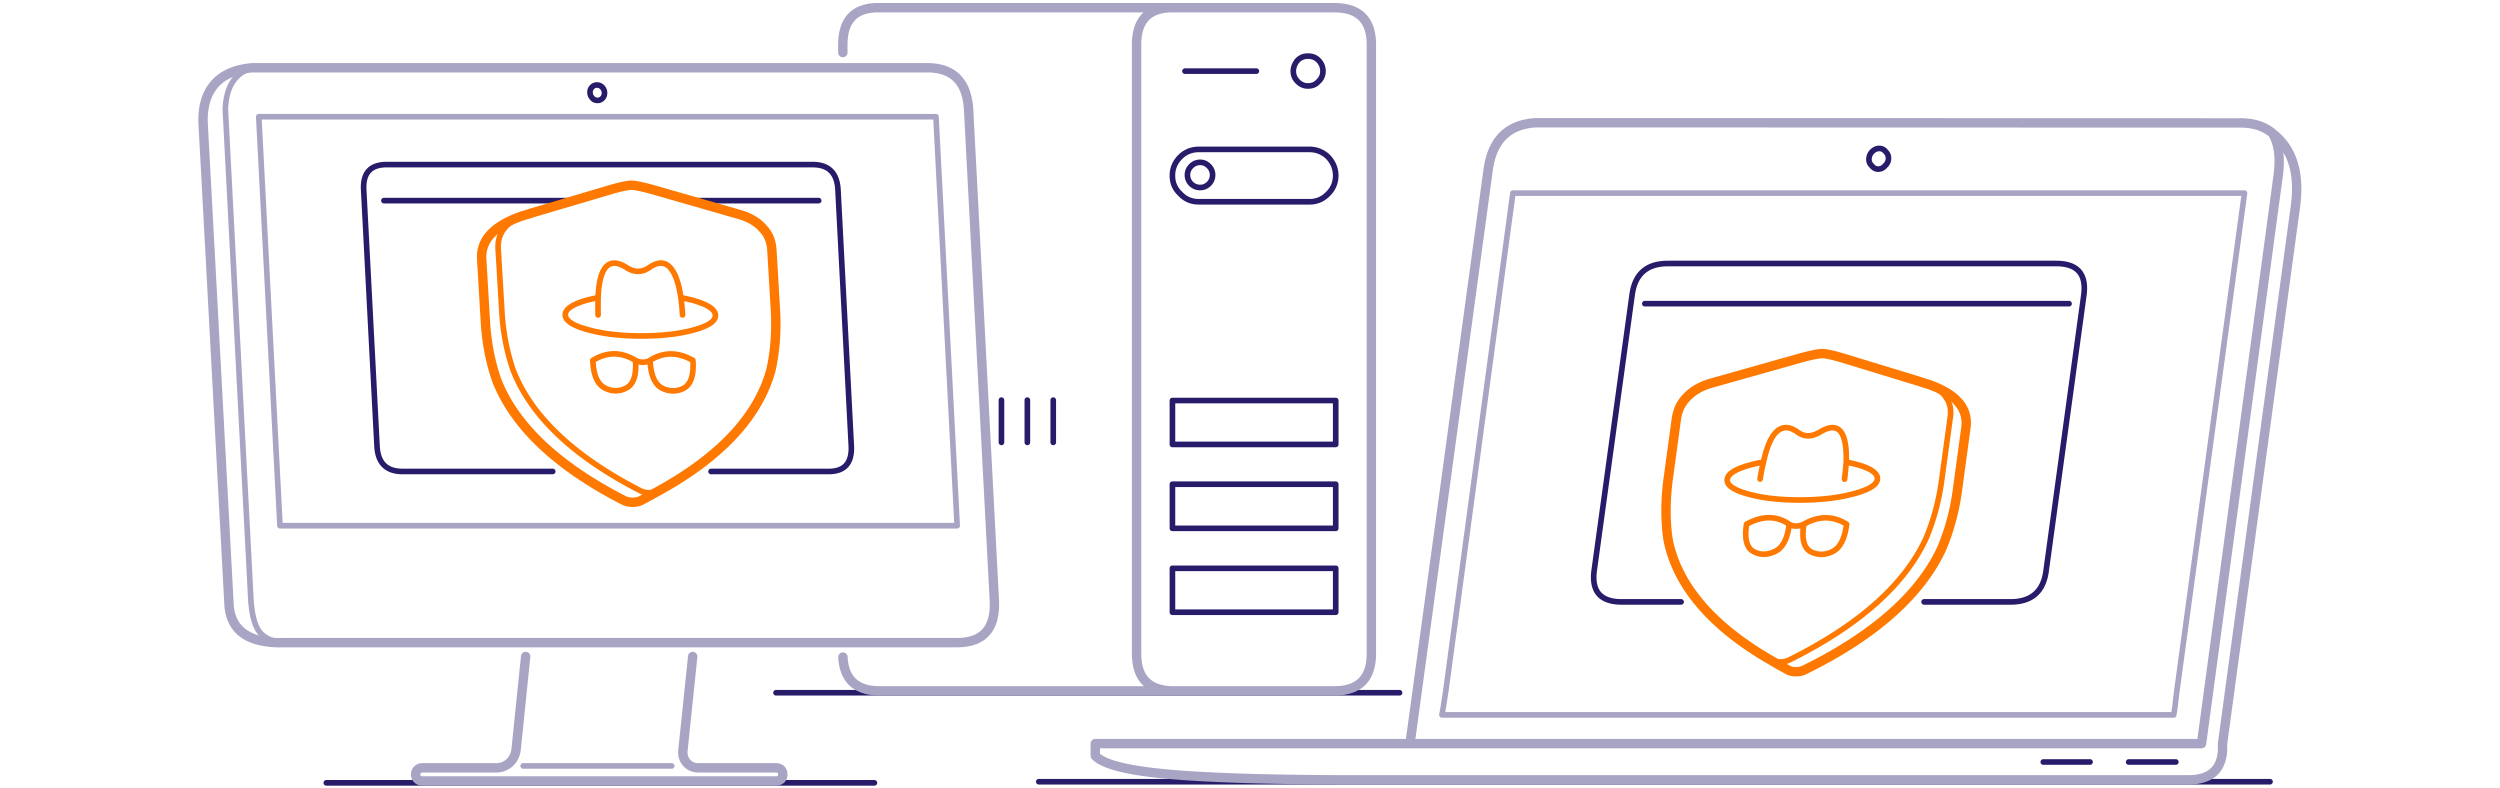
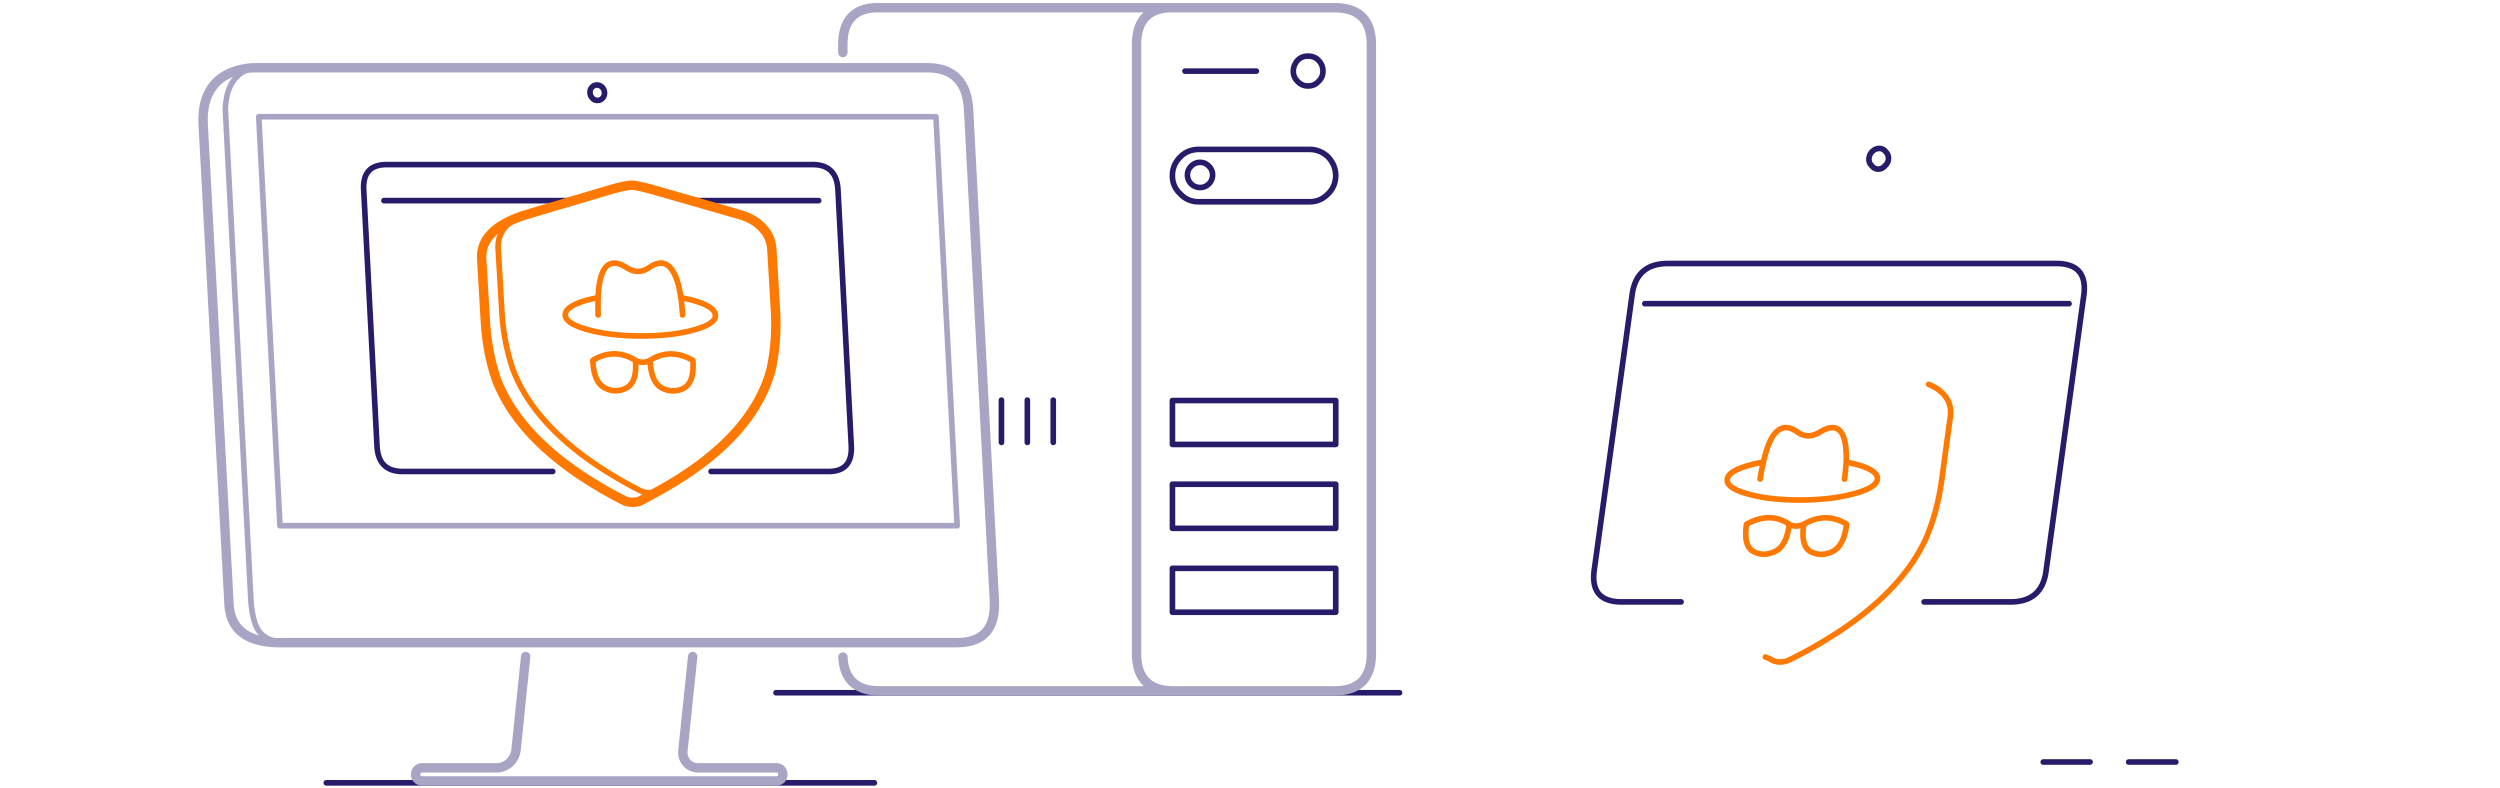
<svg xmlns="http://www.w3.org/2000/svg" width="666" height="210">
  <g fill="none" fill-rule="evenodd">
    <path fill="#261C6A" fill-rule="nonzero" d="M372.836 185.299h-166.1a.75.75 0 010-1.5h166.1a.75.75 0 010 1.5z" />
    <g fill-rule="nonzero">
      <path fill="#A8A4C3" d="M312.086 185.299h-78.3c-6.539-.212-10.146-3.734-10.474-10.187a1.25 1.25 0 012.497-.127c.261 5.162 2.809 7.645 8.017 7.814h70.919c-2.118-1.883-3.21-4.807-3.21-8.7v-162.2c0-3.843 1.053-6.732 3.095-8.6h-70.845c-5.454.059-8 2.792-8 8.6v2.1a1.25 1.25 0 01-2.5 0v-2.1c0-7.188 3.626-11.026 10.486-11.1h121.663c7.295 0 11.15 3.838 11.15 11.1v162.2c0 7.327-3.855 11.2-11.15 11.2h-43.348zm.021-2.5h43.329c5.901 0 8.65-2.765 8.65-8.7v-162.2c0-5.867-2.749-8.6-8.65-8.6h-43.628c-5.302.183-7.771 2.917-7.771 8.6v162.2c-.001 5.751 2.564 8.516 8.07 8.7z" />
      <path fill="#261C6A" d="M355.836 163.849h-43.5a.75.75 0 01-.75-.75v-11.7a.75.75 0 01.75-.75h43.5a.75.75 0 01.75.75v11.7a.75.75 0 01-.75.75zm-42.75-1.5h42v-10.2h-42v10.2zm42.75-20.849h-43.5a.75.75 0 01-.75-.75V129a.75.75 0 01.75-.75h43.5a.75.75 0 01.75.75v11.75a.75.75 0 01-.75.75zm-42.75-1.5h42v-10.25h-42V140zm42.75-20.851h-43.5a.75.75 0 01-.75-.75v-11.7a.75.75 0 01.75-.75h43.5a.75.75 0 01.75.75v11.7a.75.75 0 01-.75.75zm-42.75-1.5h42v-10.2h-42v10.2zm-32.5.95a.75.75 0 01-.75-.75v-11.25a.75.75 0 011.5 0v11.25a.75.75 0 01-.75.75zm-6.9 0a.75.75 0 01-.75-.75v-11.25a.75.75 0 011.5 0v11.25a.75.75 0 01-.75.75zm-6.9 0a.75.75 0 01-.75-.75v-11.25a.75.75 0 011.5 0v11.25a.75.75 0 01-.75.75zm52.4-64.1c-2.116-.037-3.895-.824-5.3-2.34-1.476-1.365-2.263-3.126-2.3-5.196V46.6c.037-2.039.817-3.828 2.32-5.33 1.399-1.399 3.167-2.146 5.254-2.219h29.876c2.04.073 3.803.815 5.267 2.206 1.451 1.524 2.21 3.304 2.283 5.316v.377c-.073 2.083-.84 3.836-2.276 5.237-1.457 1.494-3.231 2.276-5.26 2.313h-29.864v-.001zm29.823-13.95h-29.823c-1.693.06-3.082.642-4.22 1.78-1.235 1.236-1.851 2.637-1.88 4.283v.336c.03 1.655.638 3.017 1.86 4.149 1.173 1.262 2.551 1.871 4.253 1.9h29.837c1.629-.03 3.012-.643 4.213-1.874 1.181-1.151 1.777-2.521 1.837-4.203v-.309c-.063-1.653-.666-3.059-1.844-4.297-1.18-1.118-2.574-1.705-4.233-1.765zm-29.273 10.15c-1.127 0-2.109-.389-2.917-1.157-.823-.822-1.233-1.808-1.233-2.943 0-1.102.41-2.07 1.219-2.88.81-.81 1.795-1.22 2.931-1.22 1.068 0 2.021.41 2.831 1.219.81.811 1.22 1.779 1.22 2.881 0 1.135-.41 2.121-1.22 2.93-.822.781-1.77 1.17-2.831 1.17zm0-6.7c-.733 0-1.345.255-1.87.78-.525.525-.78 1.121-.78 1.82 0 .733.255 1.345.78 1.87.513.487 1.129.73 1.87.73.673 0 1.256-.243 1.784-.744a2.518 2.518 0 00.767-1.856c0-.699-.255-1.294-.781-1.82-.526-.525-1.105-.78-1.77-.78zm28.7-20.35c-1.274 0-2.382-.481-3.291-1.431-.897-.897-1.358-2.001-1.358-3.269 0-1.174.444-2.31 1.32-3.376.925-.93 2.028-1.374 3.329-1.374 1.374 0 2.498.448 3.342 1.331.935.973 1.408 2.124 1.408 3.419 0 1.314-.485 2.425-1.442 3.303-.789.907-1.921 1.397-3.308 1.397zm0-7.95c-.901 0-1.627.288-2.22.88-.609.748-.93 1.541-.93 2.37 0 .868.304 1.594.93 2.22.636.663 1.358.98 2.22.98.949 0 1.681-.309 2.236-.944.701-.648 1.014-1.367 1.014-2.256 0-.908-.324-1.687-.99-2.38l-.001-.001c-.559-.585-1.298-.869-2.259-.869zm-13.75 4h-19a.75.75 0 010-1.5h19a.75.75 0 010 1.5z" />
    </g>
    <path fill="#261C6A" fill-rule="nonzero" d="M232.936 209.299h-146a.75.75 0 010-1.5h146a.75.75 0 010 1.5z" />
    <g fill-rule="nonzero">
      <g fill="#A8A4C3">
-         <path d="M206.836 209.299h-94.35c-.83 0-1.568-.3-2.135-.867-.368-.327-.865-1.01-.865-2.133 0-.828.299-1.565.865-2.133.567-.567 1.305-.867 2.135-.867h19.9c.911-.025 1.75-.366 2.531-1.044.75-.702 1.196-1.597 1.328-2.704l2.548-24.78a1.25 1.25 0 012.488.256l-2.55 24.8c-.204 1.714-.923 3.15-2.141 4.287-1.253 1.087-2.644 1.645-4.169 1.686h-19.935c-.193 0-.283.051-.366.133-.083.083-.134.174-.134.367 0 .243.064.301.085.319.132.13.222.181.415.181h94.35c.113 0 .24-.021.408-.174.034-.036.042-.241.042-.326 0-.193-.043-.299-.095-.371a.53.53 0 00-.355-.129h-20.9c-1.622-.043-2.936-.64-3.937-1.771-1.042-1.215-1.477-2.643-1.307-4.259l2.6-24.999a1.25 1.25 0 112.487.259l-2.6 25c-.098.933.126 1.682.706 2.357.526.595 1.192.89 2.084.913h20.866a3.065 3.065 0 012.18.915c.504.562.77 1.282.77 2.085 0 1.091-.445 1.764-.818 2.136-.633.578-1.356.863-2.131.863zM74.753 172.464c-9.217 0-14.248-3.644-14.961-10.841L52.888 33.367c-.285-4.982.863-8.97 3.412-11.847 2.447-2.739 6.09-4.324 10.833-4.716.034-.004.069-.004.103-.004h179.75c7.575 0 11.828 4.263 12.298 12.327l6.85 130.657c.226 4.261-.688 7.506-2.717 9.645-1.901 2.004-4.754 3.02-8.48 3.02H75.804c-.356.01-.707.015-1.051.015zM67.288 19.299c-4.058.344-7.126 1.65-9.12 3.883-2.092 2.361-3.03 5.743-2.784 10.046l6.9 128.204c.591 5.959 5.007 8.766 13.466 8.517h179.186c3.014 0 5.256-.754 6.667-2.241 1.538-1.622 2.223-4.243 2.035-7.793l-6.85-130.65c-.396-6.796-3.512-9.966-9.802-9.966H67.288z" />
+         <path d="M206.836 209.299h-94.35c-.83 0-1.568-.3-2.135-.867-.368-.327-.865-1.01-.865-2.133 0-.828.299-1.565.865-2.133.567-.567 1.305-.867 2.135-.867h19.9c.911-.025 1.75-.366 2.531-1.044.75-.702 1.196-1.597 1.328-2.704l2.548-24.78a1.25 1.25 0 012.488.256l-2.55 24.8c-.204 1.714-.923 3.15-2.141 4.287-1.253 1.087-2.644 1.645-4.169 1.686h-19.935c-.193 0-.283.051-.366.133-.083.083-.134.174-.134.367 0 .243.064.301.085.319.132.13.222.181.415.181h94.35c.113 0 .24-.021.408-.174.034-.036.042-.241.042-.326 0-.193-.043-.299-.095-.371a.53.53 0 00-.355-.129h-20.9c-1.622-.043-2.936-.64-3.937-1.771-1.042-1.215-1.477-2.643-1.307-4.259l2.6-24.999a1.25 1.25 0 112.487.259l-2.6 25c-.098.933.126 1.682.706 2.357.526.595 1.192.89 2.084.913h20.866a3.065 3.065 0 012.18.915c.504.562.77 1.282.77 2.085 0 1.091-.445 1.764-.818 2.136-.633.578-1.356.863-2.131.863zM74.753 172.464c-9.217 0-14.248-3.644-14.961-10.841L52.888 33.367c-.285-4.982.863-8.97 3.412-11.847 2.447-2.739 6.09-4.324 10.833-4.716.034-.004.069-.004.103-.004h179.75c7.575 0 11.828 4.263 12.298 12.327l6.85 130.657c.226 4.261-.688 7.506-2.717 9.645-1.901 2.004-4.754 3.02-8.48 3.02c-.356.01-.707.015-1.051.015zM67.288 19.299c-4.058.344-7.126 1.65-9.12 3.883-2.092 2.361-3.03 5.743-2.784 10.046l6.9 128.204c.591 5.959 5.007 8.766 13.466 8.517h179.186c3.014 0 5.256-.754 6.667-2.241 1.538-1.622 2.223-4.243 2.035-7.793l-6.85-130.65c-.396-6.796-3.512-9.966-9.802-9.966H67.288z" />
        <path d="M75.787 171.949h-.041c-3.314-.179-5.789-1.303-7.355-3.343-1.279-1.862-2.025-4.699-2.303-8.704L59.287 29.238c.175-6.459 2.778-10.446 7.736-11.908a.751.751 0 01.425 1.439c-4.325 1.276-6.504 4.694-6.663 10.451l6.799 130.59c.255 3.667.935 6.334 2.02 7.915 1.282 1.668 3.325 2.57 6.222 2.725a.75.75 0 01-.039 1.499zm179.199-31.15h-180.4a.75.75 0 01-.749-.711l-5.651-108.95a.754.754 0 01.75-.789h180.4a.75.75 0 01.749.711l5.651 108.95a.754.754 0 01-.75.789zm-179.688-1.5h178.898l-5.572-107.45H69.726l5.572 107.45z" />
      </g>
      <path fill="#261C6A" d="M159.236 27.499c-1.102 0-1.707-.485-2.025-.916a2.703 2.703 0 01-.774-1.934 2.545 2.545 0 01.77-1.98c.449-.495 1.09-.77 1.831-.77.691 0 1.315.251 1.856.748.555.553.848 1.205.892 1.958a2.832 2.832 0 01-.604 1.952c-.591.642-1.231.942-1.946.942zm-.2-4.1c-.324 0-.554.094-.746.305-.271.272-.376.551-.356.901.001.412.122.705.381.963a.786.786 0 01.087.104c.097.14.289.327.833.327.181 0 .461-.042.799-.409.181-.24.275-.54.253-.895a1.406 1.406 0 00-.432-.965 1.172 1.172 0 00-.819-.331zm61.75 102.95h-31.35a.75.75 0 010-1.5h31.35c1.804 0 3.15-.451 4.001-1.34.923-.965 1.343-2.521 1.25-4.627l-3.55-68.294c-.213-4.086-2.12-5.989-6.001-5.989h-113.5c-1.884 0-3.278.463-4.145 1.376-.907.956-1.313 2.482-1.206 4.535l3.55 68.3c.214 4.12 2.136 6.039 6.051 6.039h40a.75.75 0 010 1.5h-40c-4.686 0-7.295-2.58-7.549-7.461l-3.55-68.3c-.129-2.48.415-4.38 1.616-5.646 1.161-1.223 2.921-1.843 5.233-1.843h113.5c4.652 0 7.246 2.563 7.499 7.411l3.55 68.3c.112 2.536-.447 4.464-1.665 5.736-1.143 1.197-2.854 1.803-5.084 1.803zm-2.7-72.15h-32.35a.75.75 0 010-1.5h32.35a.75.75 0 010 1.5zm-65.9 0h-49.9a.75.75 0 010-1.5h49.9a.75.75 0 010 1.5z" />
-       <path fill="#A8A4C3" d="M178.936 204.799h-39.55a.75.75 0 010-1.5h39.55a.75.75 0 010 1.5z" />
    </g>
-     <path fill="#261C6A" fill-rule="nonzero" d="M604.736 209h-328a.75.75 0 010-1.5h328a.75.75 0 010 1.5z" />
    <g fill-rule="nonzero">
      <path fill="#261C6A" d="M579.636 203.75h-12.55a.75.75 0 010-1.5h12.55a.75.75 0 010 1.5zm-22.85 0h-12.45a.75.75 0 010-1.5h12.45a.75.75 0 010 1.5zm-21.2-42.651h-23a.75.75 0 010-1.5h23c5.24 0 8.104-2.517 8.756-7.693l10.051-73.408c.336-2.563-.038-4.485-1.112-5.709-1.071-1.221-2.92-1.839-5.494-1.839h-103.45c-5.243 0-8.123 2.534-8.806 7.747l-10.102 73.405c-.335 2.538.036 4.443 1.103 5.659 1.069 1.22 2.922 1.839 5.505 1.839h15.8a.75.75 0 010 1.5h-15.8c-3.034 0-5.266-.791-6.633-2.35-1.363-1.555-1.855-3.858-1.461-6.848l10.101-73.404c.786-6.002 4.249-9.048 10.293-9.048h103.45c3.025 0 5.253.791 6.621 2.35 1.371 1.563 1.867 3.884 1.472 6.897l-10.05 73.405c-.752 5.967-4.198 8.997-10.244 8.997zm15.6-79.45h-113a.75.75 0 010-1.5h113a.75.75 0 010 1.5z" />
-       <path fill="#A8A4C3" d="M359.336 209.001c-21.586-.036-37.976-.56-48.716-1.557-10.913-1.005-17.372-2.719-19.744-5.238a1.249 1.249 0 01-.34-.856v-3.25c0-.69.56-1.25 1.25-1.25h82.758l20.653-151.718c1.152-8.605 5.835-13.208 13.916-13.68l187.373.048c3.932-.072 7.173.929 9.631 2.975 5.676 4.375 7.899 11.372 6.607 20.795l-19.389 142.915v1.765c-.238 4.09-2.178 8.908-10.077 9.051H359.336zm-66.3-8.192c1.64 1.354 6.118 3.069 17.814 4.146 10.666.991 26.979 1.511 48.487 1.546h223.898c4.919-.09 7.342-2.194 7.602-6.625l-.002-1.776c0-.056.004-.112.012-.168l19.4-143c.815-5.956.178-10.688-1.952-14.31.199 1.815.16 3.846-.12 6.083l-20.451 151.562a1.249 1.249 0 01-1.238 1.083h-293.45v1.459zm84.031-3.96h208.326l20.303-150.467c.547-4.366.105-7.765-1.312-10.096-1.971-1.576-4.6-2.348-7.876-2.287l-187.323-.05c-6.736.395-10.525 4.162-11.511 11.516l-20.607 151.384z" />
-       <path fill="#A8A4C3" d="M579.086 191.199h-194.95a.75.75 0 01-.738-.883l.351-1.949.646-4.23L402.293 51.35a.75.75 0 01.743-.65h194.899c.217 0 .423.094.564.257a.748.748 0 01.179.594l-18.05 132.8-.498 4.237-.304 1.976a.748.748 0 01-.74.635zm-194.054-1.5h193.41l.202-1.313.496-4.223L597.077 52.2H403.691l-17.813 132.15-.846 5.349z" />
      <path fill="#261C6A" d="M500.336 45.799c-.876 0-1.655-.396-2.256-1.144-.669-.647-.986-1.451-.943-2.39.083-.974.442-1.77 1.069-2.396.709-.709 1.527-1.069 2.43-1.069.908 0 1.688.378 2.258 1.095.667.647.983 1.467.941 2.438-.042.924-.415 1.711-1.11 2.342-.642.745-1.445 1.124-2.389 1.124zm.3-5.5c-.497 0-.945.206-1.369.63-.375.375-.583.845-.634 1.435-.021.484.143.888.516 1.238a.64.64 0 01.079.086c.426.547.837.611 1.108.611.511 0 .915-.2 1.273-.63a.784.784 0 01.08-.083c.418-.368.623-.788.647-1.321.023-.548-.14-.968-.514-1.319a.793.793 0 01-.083-.091c-.289-.379-.639-.556-1.103-.556z" />
    </g>
    <g fill="#FF7800" fill-rule="nonzero">
      <path d="M474.236 177.099c-1.033 0-1.953-.238-2.736-.706-.353-.206-.834-.423-1.423-.64a.75.75 0 11.518-1.407c.673.247 1.234.502 1.669.756.562.336 1.204.497 1.973.497.807 0 1.548-.173 2.203-.515 18.236-9.053 30.316-19.767 35.916-31.851 2.054-4.827 3.466-10.077 4.188-15.582l2.2-16.154c.37-2.166.057-3.857-.956-5.197a.985.985 0 01-.06-.093c-.161-.295-.465-.652-.903-1.061-.823-.699-1.015-.847-1.058-.876a12.856 12.856 0 00-2.264-1.178.75.75 0 11.567-1.389c.943.384 1.795.829 2.532 1.32.064.042.186.123 1.22 1.003.568.529.952.984 1.194 1.412 1.233 1.658 1.641 3.772 1.21 6.286l-2.196 16.125c-.738 5.636-2.187 11.018-4.303 15.992-5.757 12.423-18.07 23.377-36.607 32.579-.859.449-1.834.679-2.884.679z" />
-       <path d="M478.436 180.199c-1.169 0-2.185-.267-3.018-.793a193.554 193.554 0 01-5.722-3.283c-15.284-9.15-24.229-20.03-26.588-32.338-.723-5.082-.707-10.512.038-16.197l2.201-16.157c.371-2.604 1.416-4.776 3.104-6.465 1.68-1.825 4.041-3.205 6.983-4.066l24.11-6.803c2.958-.784 4.823-1.147 5.89-1.147 1.076 0 2.839.365 5.548 1.149l20.968 6.405c.043.013.086.029.127.046a4.7 4.7 0 00.483.177c.1.021.201.052.304.095l.948.286c.092.02.238.062.364.104 8.073 2.824 11.681 7.256 10.742 13.182l-2.195 16.124c-.743 5.712-2.203 11.155-4.338 16.171-5.813 12.543-18.221 23.561-36.897 32.781-.868.476-1.911.729-3.052.729zm7-84.75c-.564 0-1.93.184-5.229 1.059l-24.08 6.794c-2.489.728-4.468 1.871-5.871 3.394-1.352 1.353-2.135 3.002-2.432 5.08l-2.199 16.143c-.714 5.455-.731 10.657-.051 15.455 2.209 11.52 10.76 21.836 25.404 30.604 1.9 1.132 3.823 2.235 5.712 3.277.491.308 1.057.444 1.746.444.729 0 1.351-.146 1.901-.447 18.197-8.986 30.216-19.603 35.766-31.579 2.029-4.77 3.429-9.992 4.145-15.485l2.2-16.158c.735-4.649-2.233-8.059-9.074-10.452a3.984 3.984 0 00-.238-.066l-1.042-.312a1.334 1.334 0 01-.126-.043l-.025-.007a7.146 7.146 0 01-.782-.275l-20.889-6.381c-2.984-.863-4.279-1.045-4.836-1.045z" />
    </g>
    <path fill="#FF7800" fill-rule="nonzero" d="M172.936 132c-1.056 0-2.018-.233-2.859-.692-17.835-9.168-29.311-20.101-34.09-32.488-1.724-5.002-2.747-10.37-3.049-15.979l-.95-16.097c-.215-2.504.363-4.621 1.72-6.271.219-.355.641-.817 1.235-1.338.793-.614 1.224-.94 1.328-1.009.784-.5 1.668-.942 2.642-1.325a.752.752 0 01.549 1.397c-.885.347-1.683.746-2.372 1.185-.085.057-.487.364-1.194.911-.442.39-.783.756-.975 1.059-1.168 1.429-1.621 3.133-1.437 5.284l.952 16.12c.295 5.475 1.291 10.705 2.96 15.55 4.634 12.007 15.869 22.673 33.384 31.677.635.346 1.355.518 2.157.518.774 0 1.438-.164 2.028-.501.44-.257 1.006-.506 1.725-.757a.75.75 0 01.496 1.416c-.618.216-1.113.432-1.47.64-.82.464-1.752.7-2.78.7zm312.252 16.425a6.8 6.8 0 01-2.861-.642c-2.144-.953-3.045-3.315-2.687-7.032a5.98 5.98 0 01-1.069.147h-.005c-.476 0-.913-.057-1.316-.169-.584 3.733-2.075 6.093-4.44 7.019-2.052.88-3.998.873-5.765-.03-2.336-1.033-3.189-3.793-2.5-8.185a.751.751 0 01.381-.542c4.443-2.434 8.521-2.422 12.12.029.411.255.899.378 1.49.378a4.454 4.454 0 001.654-.416c4.197-2.388 8.282-2.379 12.143.03a.75.75 0 01.347.728c-.533 4.339-2.068 7.049-4.563 8.055-.986.419-1.965.63-2.929.63zm-3.964-8.3c-.48 3.457.097 5.572 1.716 6.289l.01.004c1.479.681 2.983.678 4.593-.008 1.879-.758 3.079-2.898 3.585-6.371-3.183-1.822-6.429-1.796-9.904.086zm-15.251.007c-.478 3.419.1 5.515 1.717 6.231 1.408.717 2.885.711 4.552-.004 1.945-.762 3.147-2.891 3.595-6.337-2.956-1.842-6.191-1.805-9.864.11zm13.463-6.183c-5.545 0-10.308-.565-14.157-1.679-1.549-.438-6.272-1.775-5.886-4.67.249-1.908 2.459-3.347 6.953-4.526a42.898 42.898 0 012.815-.623c.749-3.321 1.711-5.7 2.934-7.264 1.375-1.698 3.729-3.188 7.181-.696 1.627 1.163 3.174 1.141 5.181-.039 1.872-1.132 3.414-1.511 4.708-1.149.963.269 1.732.941 2.286 1.998.816 1.565 1.193 3.92 1.149 7.187.832.174 1.649.372 2.436.588 1.546.441 6.229 1.779 5.845 4.72l-.001.002c-.25 1.875-2.443 3.298-6.901 4.477-4.075 1.11-8.969 1.674-14.543 1.674zm-10.644-9.898a40.99 40.99 0 00-2.068.475c-4.88 1.28-5.757 2.599-5.844 3.271-.137 1.023 1.617 2.127 4.811 3.032 3.719 1.076 8.342 1.621 13.745 1.621 5.441 0 10.203-.546 14.153-1.623 4.844-1.281 5.715-2.569 5.804-3.225.139-1.07-1.553-2.164-4.763-3.081a38.23 38.23 0 00-2.114-.517 121.155 121.155 0 01-.385 3.733.75.75 0 01-1.49-.176c.198-1.682.349-3.196.446-4.5.094-3.28-.231-5.657-.966-7.065-.358-.684-.804-1.092-1.36-1.248-.858-.24-2.05.094-3.537.993-2.532 1.49-4.729 1.465-6.823-.031-2.097-1.513-3.676-1.385-5.132.412-1.115 1.426-2.043 3.829-2.748 7.133l-.002.005-.006.024a51.816 51.816 0 00-.886 4.48.751.751 0 01-1.482-.232c.197-1.253.414-2.42.647-3.481z" />
    <path fill="#FF7800" fill-rule="nonzero" d="M179.339 104.875c-.967 0-1.952-.211-2.947-.635l-.003-.001c-2.244-.967-3.548-3.374-3.885-7.161a5.399 5.399 0 01-1.132.171h-.006c-.442 0-.865-.049-1.269-.146.093 3.73-.985 6.111-3.21 7.084-1.923.888-3.869.887-5.77-.008-2.456-1.041-3.787-3.789-3.93-8.154a.75.75 0 01.361-.666c4.033-2.441 8.108-2.445 12.107-.012a3.568 3.568 0 001.681.403 3.35 3.35 0 001.466-.395c3.796-2.404 7.883-2.408 12.152-.009a.749.749 0 01.38.599c.324 4.43-.734 7.219-3.144 8.291a6.784 6.784 0 01-2.851.639zm-2.358-2.015c1.61.685 3.111.688 4.591.008 1.714-.762 2.481-2.916 2.292-6.409-3.531-1.87-6.779-1.888-9.906-.053.212 3.51 1.229 5.68 3.023 6.454zm-18.276-6.442c.187 3.469 1.204 5.618 3.024 6.39 1.529.719 3.006.719 4.542.009 1.748-.764 2.515-2.906 2.295-6.374-3.299-1.891-6.533-1.901-9.861-.025zm12.181-6.169c-5.542 0-10.387-.564-14.4-1.677-4.347-1.169-6.524-2.666-6.648-4.574-.085-1.961 1.94-3.5 6.191-4.72a43.127 43.127 0 012.585-.603c.174-3.281.707-5.642 1.625-7.206.678-1.112 1.543-1.791 2.58-2.027 1.287-.295 2.81.119 4.525 1.228 1.854 1.158 3.428 1.172 5.177.006 3.634-2.535 5.857-.997 7.079.743 1.119 1.559 1.922 3.933 2.448 7.243.927.18 1.827.386 2.682.614 4.364 1.21 6.522 2.728 6.606 4.642.126 1.94-1.884 3.468-6.148 4.655-3.912 1.111-8.725 1.676-14.302 1.676zm-12.317-10.033c-.729.153-1.446.323-2.14.508-3.328.956-5.142 2.091-5.094 3.193.042.643.82 1.938 5.545 3.208 3.888 1.078 8.598 1.624 14.005 1.624 5.438 0 10.114-.545 13.895-1.621 3.333-.928 5.128-2.039 5.057-3.13-.029-.672-.782-1.967-5.502-3.276a38.182 38.182 0 00-2.068-.487c.135 1.111.241 2.324.317 3.621a.749.749 0 01-.705.792.747.747 0 01-.792-.705 53.62 53.62 0 00-.441-4.518l-.005-.035c-.48-3.29-1.242-5.68-2.265-7.104-.852-1.21-2.188-2.341-5.011-.372-2.26 1.507-4.452 1.504-6.827.021-1.372-.887-2.507-1.234-3.386-1.031-.635.145-1.167.582-1.626 1.335-.826 1.407-1.313 3.794-1.441 7.083a106.424 106.424 0 000 4.562.751.751 0 01-.735.765h-.015a.751.751 0 01-.75-.735c-.025-1.327-.03-2.567-.016-3.698z" />
    <path fill="#FF7800" fill-rule="nonzero" d="M168.536 135.049c-1.132 0-2.151-.233-3.029-.692-17.99-9.231-29.562-20.236-34.387-32.707-1.746-5.064-2.778-10.512-3.082-16.235l-.95-16.093c-.445-5.828 3.489-10.212 11.695-13.007.134-.045.28-.087.447-.129l.963-.29c.072-.025.168-.054.28-.074.158-.048.315-.106.472-.174.044-.019.09-.035.136-.049l21.45-6.35c2.79-.787 4.582-1.151 5.655-1.151 1.069 0 2.905.363 5.777 1.144l23.567 6.754c2.906.872 5.176 2.265 6.761 4.146 1.556 1.665 2.442 3.863 2.592 6.484l.95 16.098c.305 5.661-.108 11.075-1.228 16.096-3.321 12.298-13.091 23.119-29.051 32.213a265.37 265.37 0 01-6.03 3.317c-.837.463-1.847.699-2.988.699zm-27.604-76.765l-1.02.307c-.17.045-.258.07-.333.095-7.078 2.411-10.351 5.836-9.997 10.468l.952 16.122c.292 5.498 1.279 10.716 2.934 15.517 4.581 11.837 15.752 22.398 33.189 31.345.525.275 1.155.412 1.879.412.715 0 1.32-.133 1.798-.396a274.765 274.765 0 005.985-3.292c15.358-8.751 24.732-19.06 27.86-30.638 1.057-4.745 1.451-9.93 1.159-15.356l-.95-16.094c-.117-2.054-.76-3.679-1.966-4.971-1.309-1.551-3.177-2.681-5.595-3.406l-23.536-6.746c-3.197-.869-4.543-1.052-5.105-1.052-.56 0-1.875.183-4.961 1.053l-21.368 6.326a7.258 7.258 0 01-.777.272 1.092 1.092 0 01-.148.034z" />
    <path d="M1 0h664v210H1z" />
  </g>
</svg>